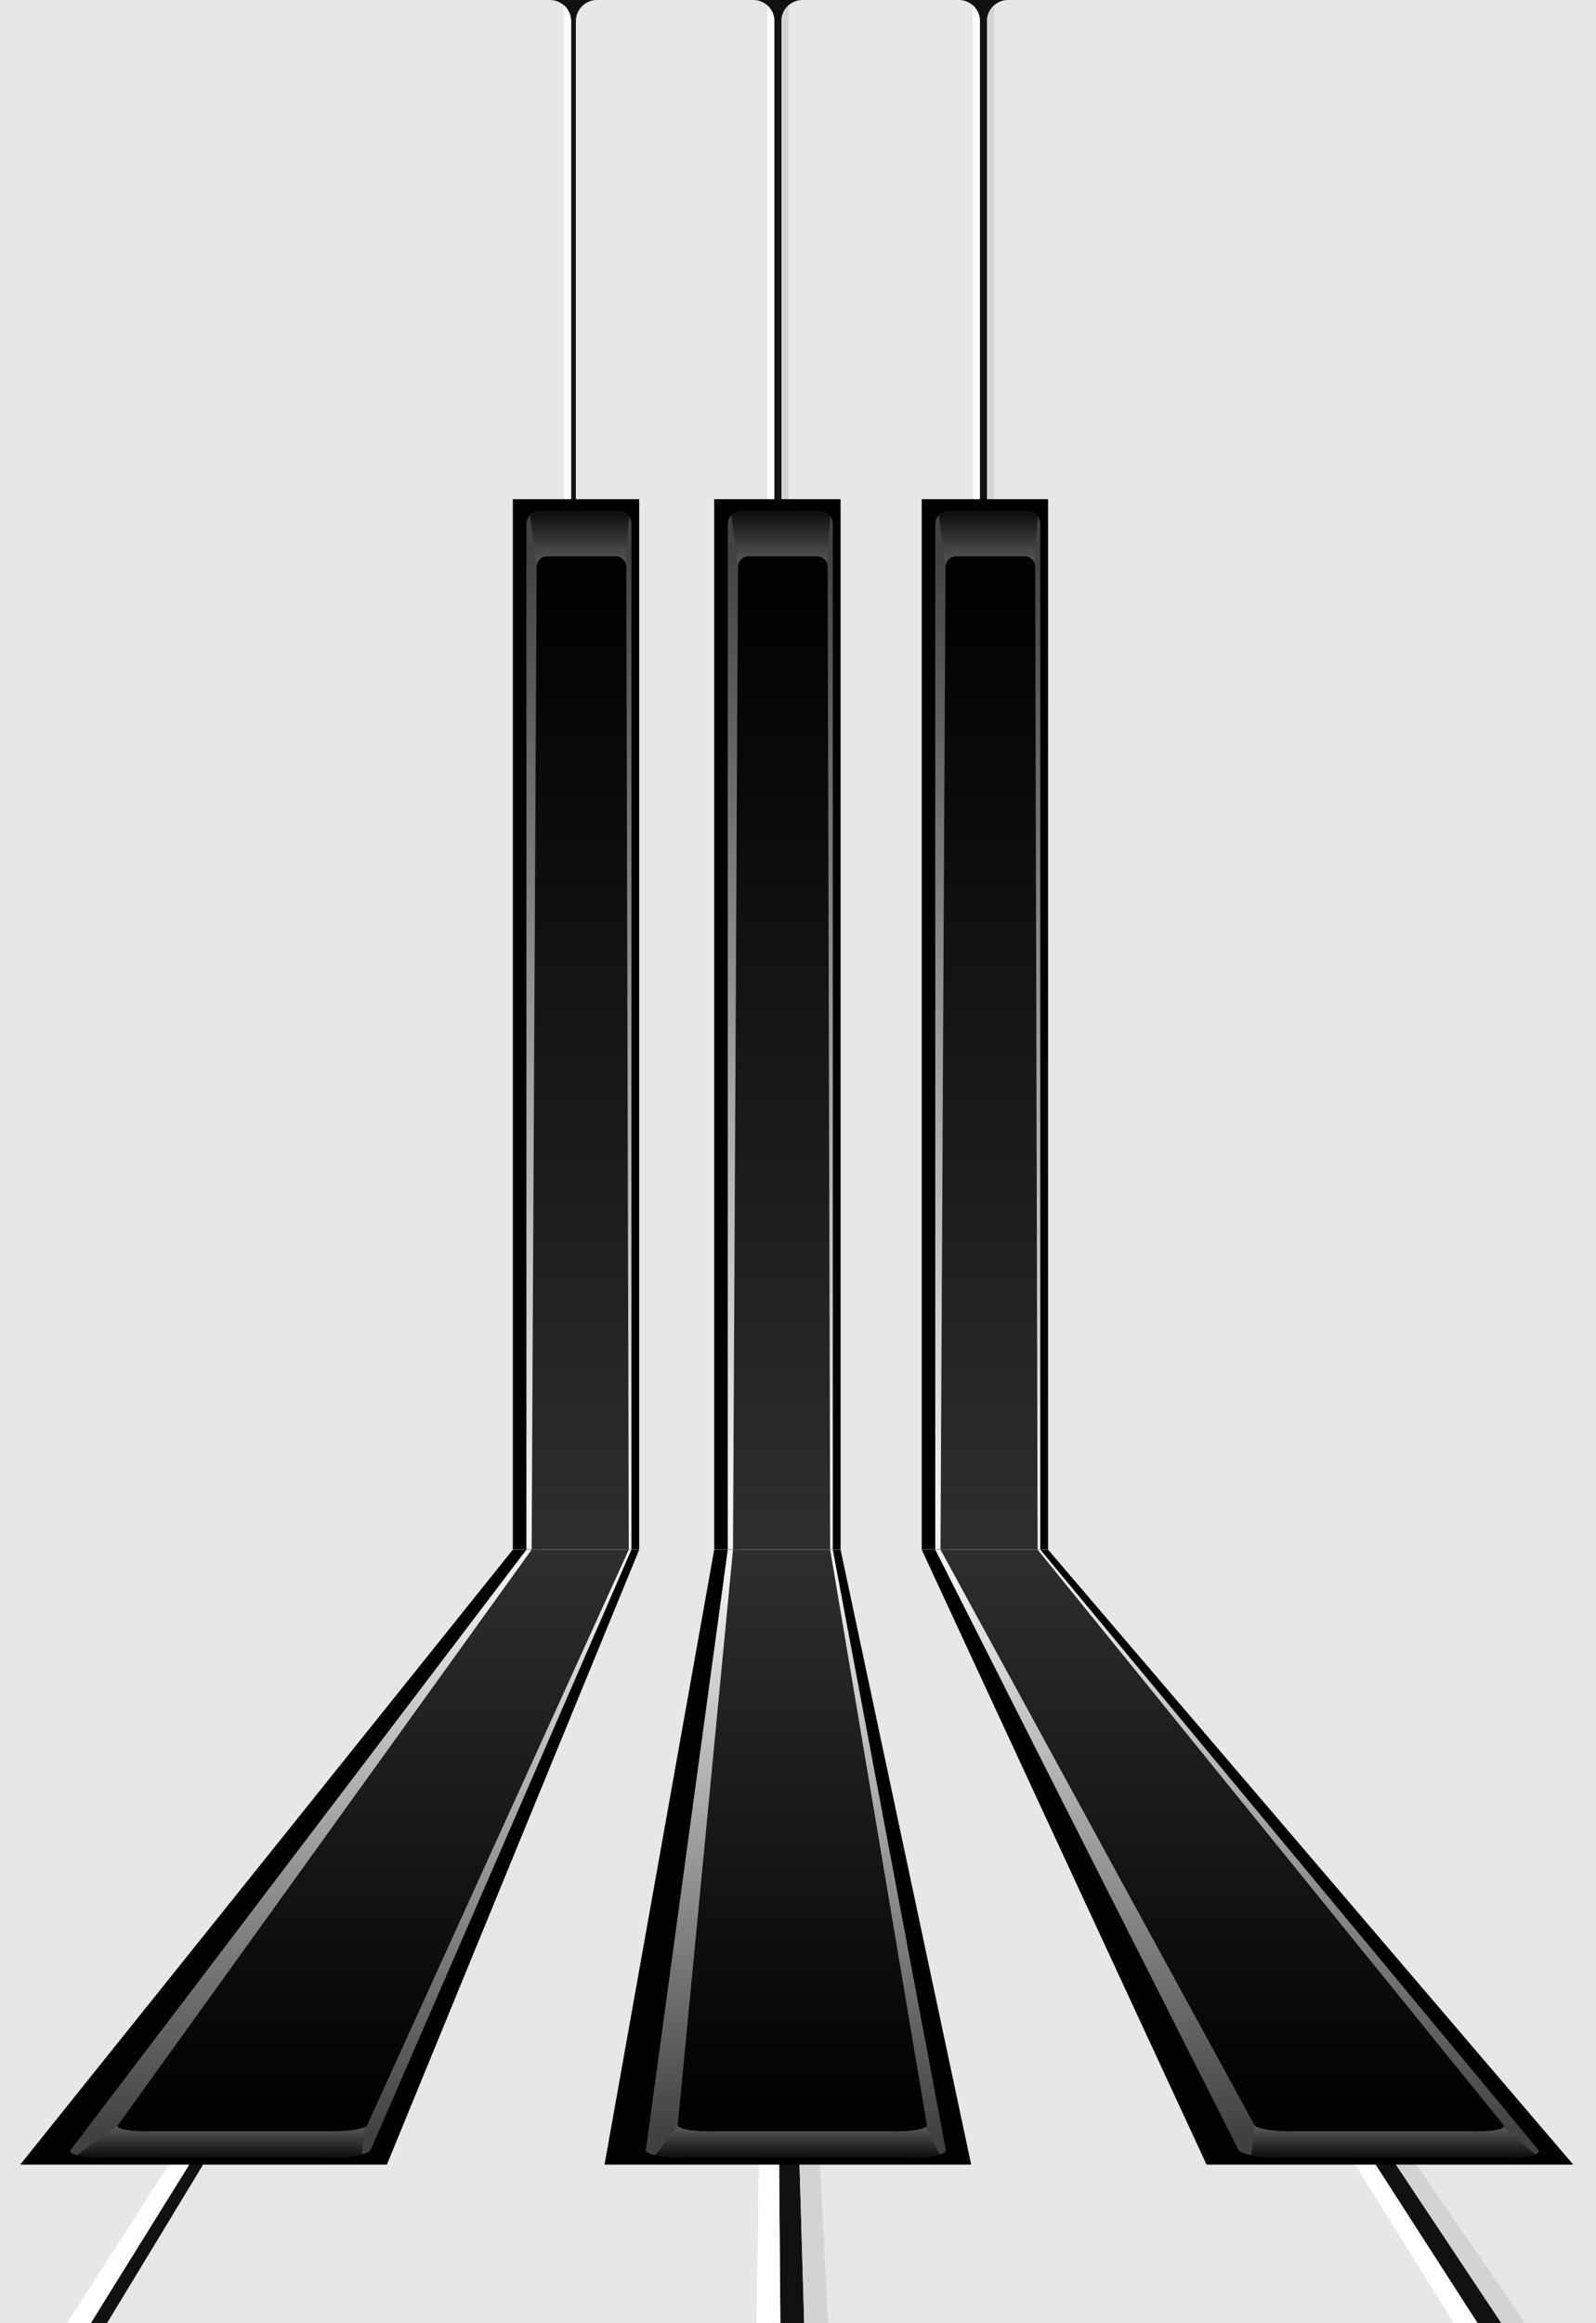
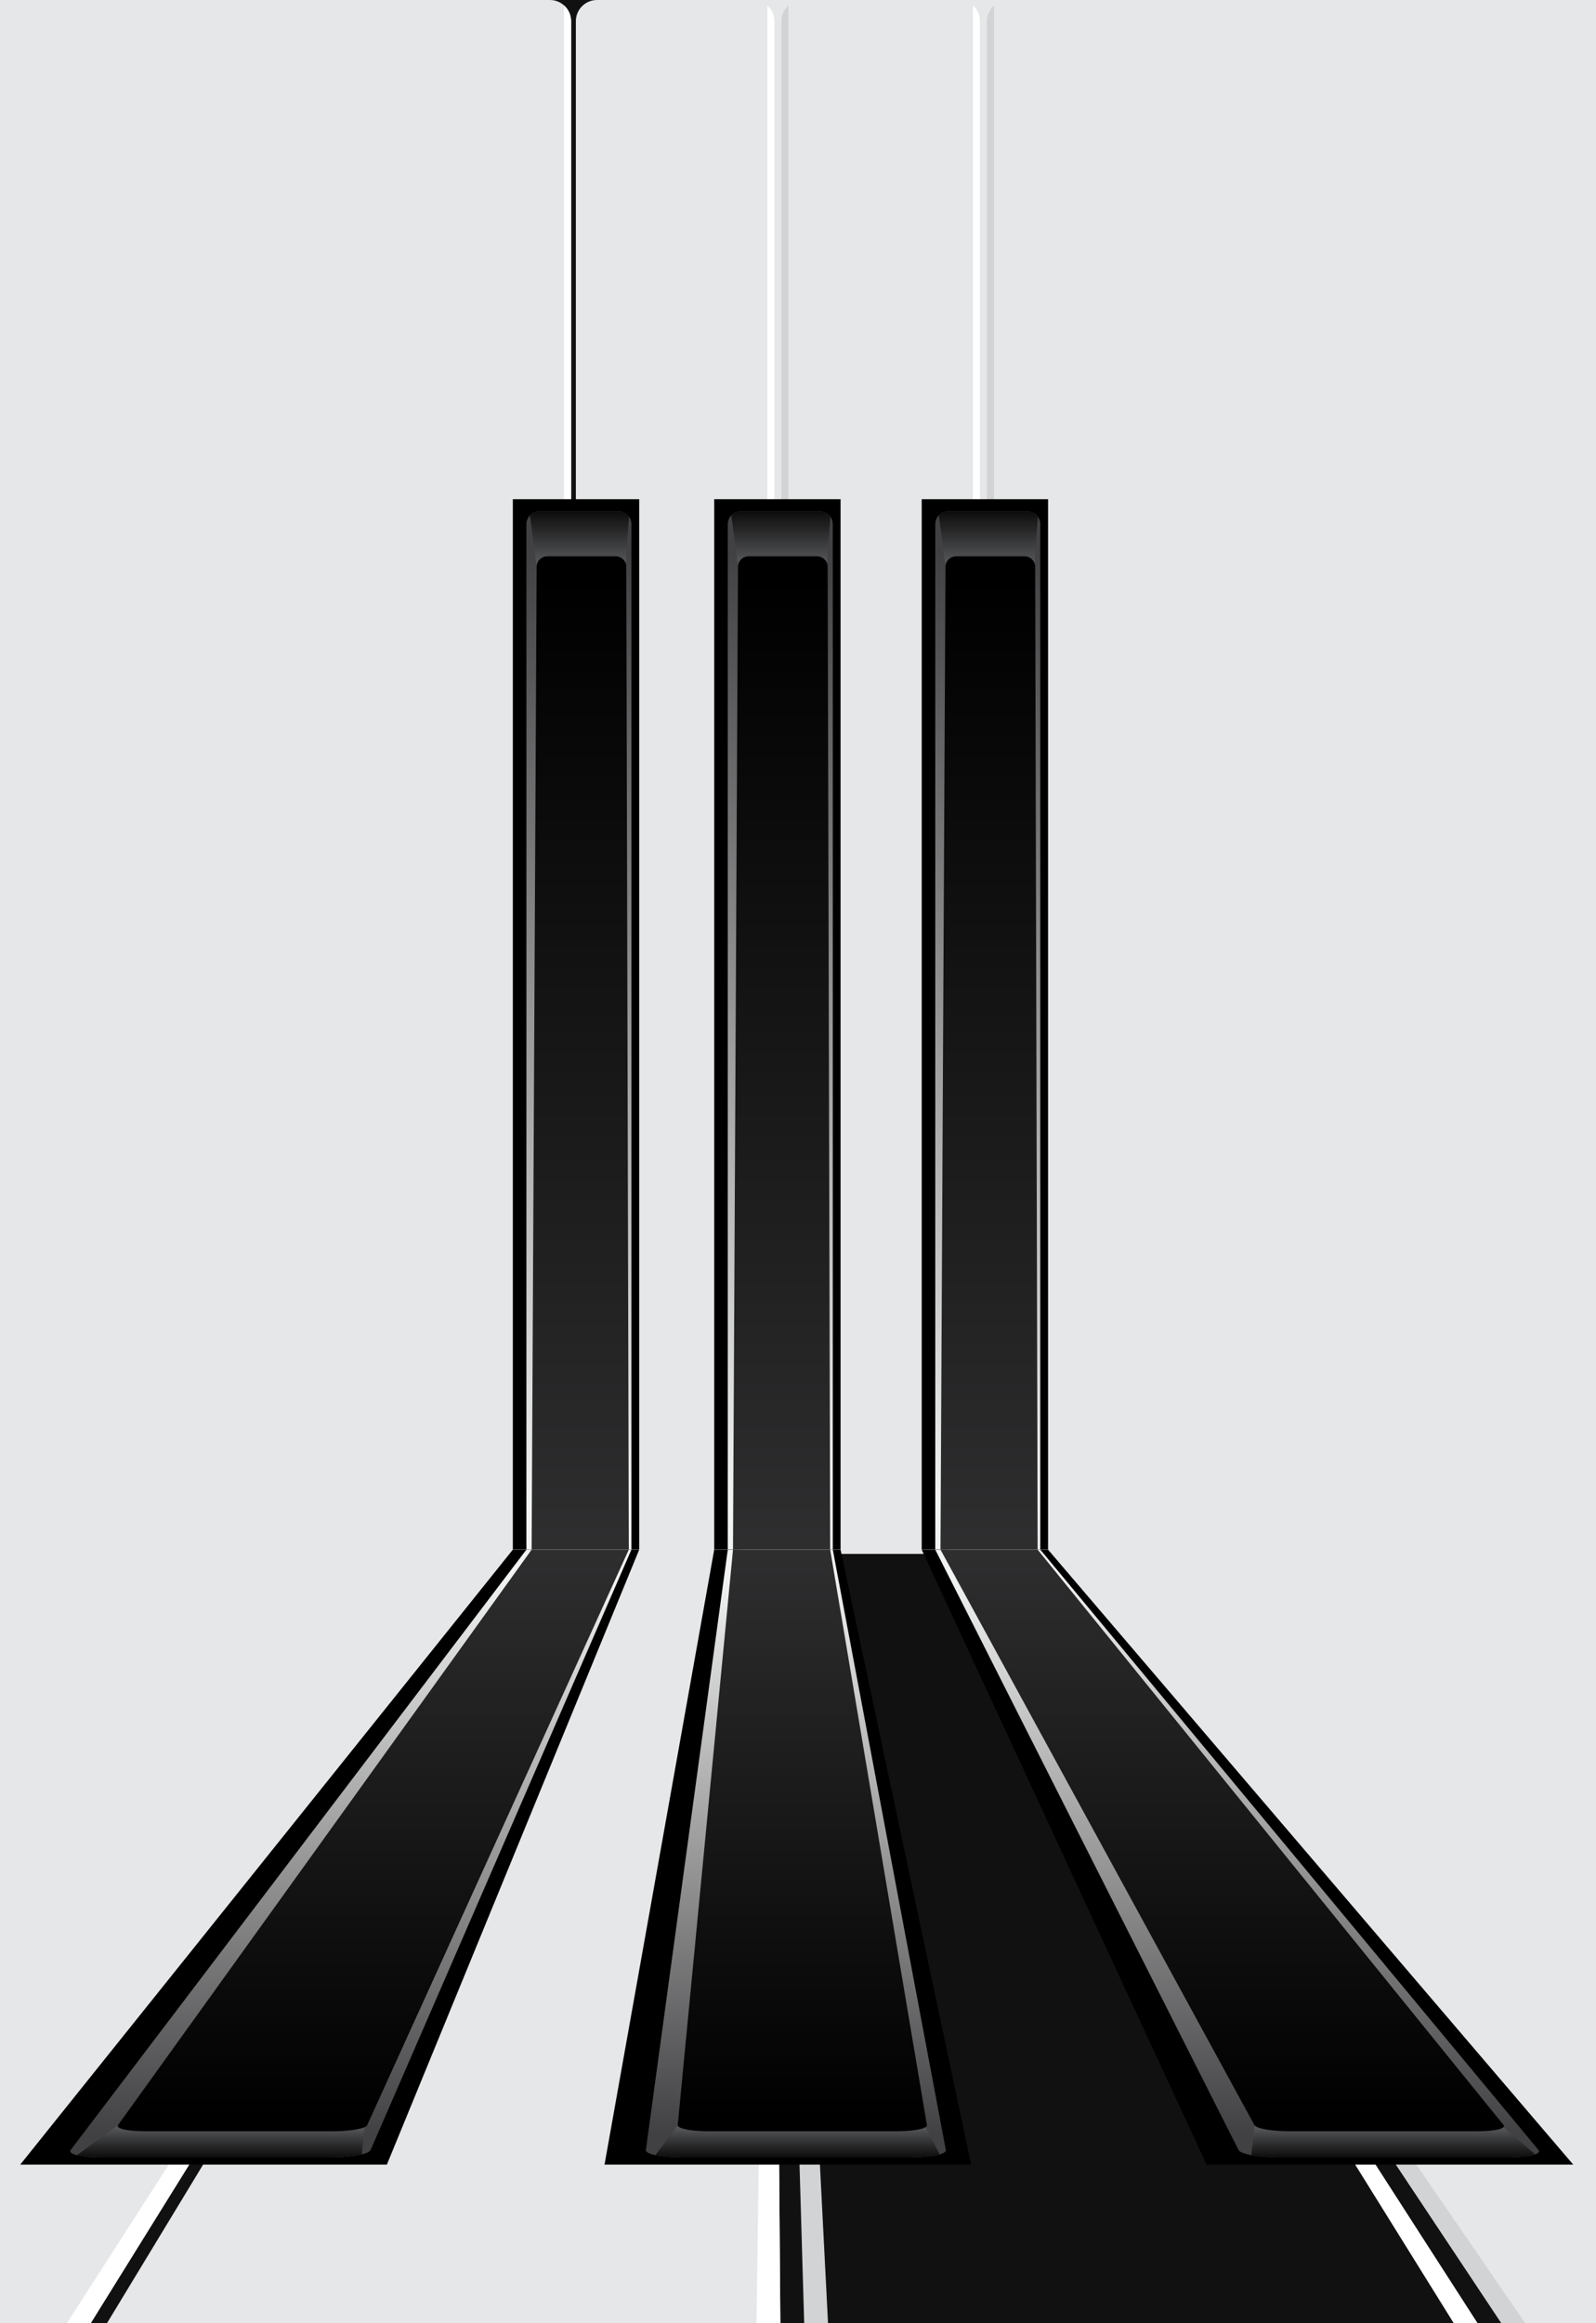
<svg xmlns="http://www.w3.org/2000/svg" width="100%" height="100%" viewBox="0 0 550 800" version="1.1" xml:space="preserve" style="fill-rule:evenodd;clip-rule:evenodd;stroke-linejoin:round;stroke-miterlimit:2;">
  <g id="BG">
    <rect x="0" y="0" width="550" height="800" style="fill:rgb(230,231,232);" />
  </g>
  <g transform="matrix(1,0,0,1,-11.614,0)">
    <g id="Piano">
      <g>
        <g>
          <g>
            <g transform="matrix(1,0,0,1,0,-0.1)">
              <rect x="146.933" y="0.1" width="89.038" height="530.963" style="fill:rgb(17,17,17);" />
            </g>
            <g>
              <path d="M208.414,525.285C208.414,529.279 205.143,532.551 201.148,532.551L147.264,532.551C143.268,532.551 139.999,529.28 139.999,525.285L139.999,7.265C139.999,3.27 143.268,0 147.264,0L201.148,0C205.143,0 208.414,3.27 208.414,7.265L208.414,525.285Z" style="fill:rgb(230,231,232);fill-rule:nonzero;" />
              <path d="M205.991,1.872L205.991,530.678C207.473,529.346 208.414,527.421 208.414,525.286L208.414,7.265C208.414,5.129 207.473,3.206 205.991,1.872Z" style="fill:white;fill-rule:nonzero;" />
            </g>
            <g>
              <g transform="matrix(1,0,0,1,0,-0.1)">
-                 <rect x="255.833" y="0.1" width="121.038" height="530.963" style="fill:rgb(17,17,17);" />
-               </g>
+                 </g>
              <g>
                <path d="M278.477,525.285C278.477,529.279 275.207,532.551 271.211,532.551L217.328,532.551C213.332,532.551 210.064,529.28 210.064,525.285L210.064,7.265C210.064,3.27 213.332,0 217.328,0L271.211,0C275.209,0 278.477,3.27 278.477,7.265L278.477,525.285Z" style="fill:rgb(230,231,232);fill-rule:nonzero;" />
                <path d="M276.056,1.872L276.056,530.678C277.535,529.346 278.477,527.421 278.477,525.286L278.477,7.265C278.477,5.129 277.535,3.206 276.056,1.872Z" style="fill:white;fill-rule:nonzero;" />
              </g>
              <g>
                <path d="M349.314,525.285C349.314,529.279 346.043,532.551 342.049,532.551L288.164,532.551C284.168,532.551 280.898,529.28 280.898,525.285L280.898,7.265C280.898,3.27 284.168,0 288.164,0L342.049,0C346.043,0 349.314,3.27 349.314,7.265L349.314,525.285Z" style="fill:rgb(230,231,232);fill-rule:nonzero;" />
                <path d="M346.892,1.872L346.892,530.678C348.372,529.346 349.314,527.421 349.314,525.286L349.314,7.265C349.314,5.129 348.373,3.206 346.892,1.872Z" style="fill:white;fill-rule:nonzero;" />
                <path d="M283.32,1.872C281.84,3.206 280.898,5.129 280.898,7.265L280.898,525.286C280.898,527.422 281.839,529.346 283.32,530.678L283.32,1.872Z" style="fill:rgb(209,211,212);fill-rule:nonzero;" />
              </g>
              <g>
                <path d="M420.149,525.285C420.149,529.28 416.879,532.551 412.882,532.551L359,532.551C355.005,532.551 351.734,529.28 351.734,525.285L351.735,7.264C351.735,3.27 355.005,0 359,0L412.883,0C416.88,0 420.15,3.27 420.15,7.265L420.15,525.285L420.149,525.285Z" style="fill:rgb(230,231,232);fill-rule:nonzero;" />
                <path d="M354.156,1.872C352.677,3.206 351.735,5.129 351.735,7.265L351.734,525.286C351.734,527.422 352.676,529.346 354.156,530.678L354.156,1.872Z" style="fill:rgb(209,211,212);fill-rule:nonzero;" />
              </g>
              <g>
                <g>
                  <path d="M333.916,180.499L333.916,533.56L338.66,533.56L338.66,176.085L338.33,176.085C335.902,176.085 333.916,178.071 333.916,180.499Z" style="fill-rule:nonzero;" />
                  <rect x="329.245" y="171.898" width="43.545" height="361.662" />
                  <path d="M365.691,176.085L338.33,176.085C335.902,176.085 333.916,178.071 333.916,180.499L333.916,533.56L370.106,533.56L370.106,180.499C370.105,178.071 368.119,176.085 365.691,176.085Z" style="fill:url(#_Linear1);fill-rule:nonzero;" />
                  <path d="M365.691,176.085L338.33,176.085C337.073,176.085 335.945,176.621 335.139,177.47L337.557,195.726L368.009,195.726L369.274,177.945C368.471,176.821 367.166,176.085 365.691,176.085Z" style="fill:url(#_Linear2);fill-rule:nonzero;" />
                  <path d="M341.214,191.542C339.142,191.542 337.445,193.156 337.445,195.129L335.72,533.56L369.202,533.56L368.338,195.129C368.338,193.156 366.645,191.542 364.572,191.542L341.214,191.542Z" style="fill:url(#_Linear3);fill-rule:nonzero;" />
                </g>
                <g>
                  <path d="M262.413,180.499L262.413,533.56L267.157,533.56L267.157,176.085L266.827,176.085C264.399,176.085 262.413,178.071 262.413,180.499Z" style="fill-rule:nonzero;" />
                  <rect x="257.74" y="171.898" width="43.545" height="361.662" />
                  <path d="M294.189,176.085L266.826,176.085C264.398,176.085 262.412,178.071 262.412,180.499L262.412,533.56L298.602,533.56L298.602,180.499C298.603,178.071 296.616,176.085 294.189,176.085Z" style="fill:url(#_Linear4);fill-rule:nonzero;" />
                  <path d="M294.189,176.085L266.826,176.085C265.57,176.085 264.441,176.621 263.635,177.47L266.051,195.726L296.506,195.726L297.77,177.945C296.968,176.821 295.664,176.085 294.189,176.085Z" style="fill:url(#_Linear5);fill-rule:nonzero;" />
                  <path d="M269.71,191.542C267.639,191.542 265.943,193.156 265.943,195.129L264.216,533.56L297.698,533.56L296.835,195.129C296.835,193.156 295.141,191.542 293.067,191.542L269.71,191.542Z" style="fill:url(#_Linear6);fill-rule:nonzero;" />
                </g>
              </g>
            </g>
            <g>
-               <path d="M193.016,180.499L193.016,533.56L197.76,533.56L197.76,176.085L197.43,176.085C195.002,176.085 193.016,178.071 193.016,180.499Z" style="fill-rule:nonzero;" />
              <rect x="188.345" y="171.898" width="43.545" height="361.662" />
              <path d="M224.792,176.085L197.43,176.085C195.002,176.085 193.016,178.071 193.016,180.499L193.016,533.56L229.205,533.56L229.205,180.499C229.205,178.071 227.219,176.085 224.792,176.085Z" style="fill:url(#_Linear7);fill-rule:nonzero;" />
              <path d="M224.792,176.085L197.43,176.085C196.172,176.085 195.044,176.621 194.239,177.47L196.656,195.726L227.109,195.726L228.374,177.945C227.571,176.821 226.266,176.085 224.792,176.085Z" style="fill:url(#_Linear8);fill-rule:nonzero;" />
              <path d="M200.314,191.542C198.242,191.542 196.545,193.156 196.545,195.129L194.82,533.56L228.303,533.56L227.439,195.129C227.439,193.156 225.745,191.542 223.671,191.542L200.314,191.542Z" style="fill:url(#_Linear9);fill-rule:nonzero;" />
            </g>
          </g>
          <g>
            <path d="M-204.884,833.413L123.855,833.413L235.424,535.082L145.217,535.082L-204.884,833.413Z" style="fill:rgb(17,17,17);fill-rule:nonzero;" />
            <g>
              <path d="M205.403,538.465C206.857,536.126 204.758,534.211 200.742,534.211L146.572,534.211C142.555,534.211 136.902,536.126 134.011,538.465L-225.299,829.218C-228.19,831.558 -218.487,833.472 -203.73,833.472L-4.757,833.472C9.995,833.472 23.263,831.558 24.716,829.218L205.403,538.465Z" style="fill:rgb(230,231,232);fill-rule:nonzero;" />
              <path d="M13.831,832.376L204.905,535.308C205.919,536.088 206.18,537.215 205.402,538.465L24.716,829.218C23.939,830.469 19.782,831.594 13.831,832.376Z" style="fill:white;fill-rule:nonzero;" />
            </g>
            <g>
              <path d="M197.185,833.413L644.07,833.413L378.174,535.082L255.546,535.082L197.185,833.413Z" style="fill:rgb(17,17,17);fill-rule:nonzero;" />
              <g>
                <path d="M278.514,538.465C278.495,536.126 275.195,534.211 271.177,534.211L217.008,534.211C212.991,534.211 208.543,536.126 207.124,538.465L30.747,829.218C29.328,831.558 40.236,833.472 54.992,833.472L253.961,833.472C268.722,833.472 280.774,831.558 280.755,829.218L278.514,538.465Z" style="fill:rgb(230,231,232);fill-rule:nonzero;" />
                <path d="M271.864,832.376L276.031,535.308C277.533,536.088 278.504,537.215 278.514,538.465L280.755,829.218C280.765,830.469 277.316,831.594 271.864,832.376Z" style="fill:white;fill-rule:nonzero;" />
              </g>
              <g>
-                 <path d="M352.433,538.465C350.927,536.126 346.407,534.211 342.391,534.211L288.221,534.211C284.202,534.211 280.973,536.126 281.042,538.465L289.608,829.218C289.677,831.558 301.805,833.472 316.563,833.472L515.536,833.472C530.286,833.472 541.132,831.558 539.625,829.218L352.433,538.465Z" style="fill:rgb(230,231,232);fill-rule:nonzero;" />
                <path d="M532.738,832.376L347.941,535.308C349.94,536.088 351.627,537.215 352.432,538.465L539.624,829.218C540.431,830.469 537.697,831.594 532.738,832.376Z" style="fill:white;fill-rule:nonzero;" />
                <path d="M298.621,832.376C293.139,831.594 289.645,830.469 289.608,829.218L281.042,538.465C281.005,537.215 281.934,536.088 283.407,535.308L298.621,832.376Z" style="fill:rgb(209,211,212);fill-rule:nonzero;" />
              </g>
              <g>
                <path d="M426.351,538.465C423.357,536.126 417.619,534.211 413.602,534.211L359.432,534.211C355.415,534.211 353.403,536.126 354.959,538.465L548.475,829.218C550.032,831.558 563.381,833.472 578.133,833.472L777.104,833.472C791.862,833.472 801.485,831.558 798.491,829.218L426.351,538.465Z" style="fill:rgb(230,231,232);fill-rule:nonzero;" />
                <path d="M559.494,832.376C553.519,831.594 549.307,830.469 548.475,829.218L354.959,538.465C354.127,537.215 354.34,536.088 355.316,535.308L559.494,832.376Z" style="fill:rgb(209,211,212);fill-rule:nonzero;" />
              </g>
              <g>
                <g>
                  <path d="M438.433,740.354L333.916,533.62L338.66,533.62L453.399,742.938L452.447,742.938C445.457,742.938 439.15,741.775 438.433,740.354Z" style="fill-rule:nonzero;" />
                  <path d="M372.79,533.62L329.244,533.62L427.423,745.391L553.776,745.391L372.79,533.62Z" style="fill-rule:nonzero;" />
                  <path d="M531.241,742.938L452.447,742.938C445.457,742.938 439.15,741.775 438.432,740.353L333.916,533.62L370.106,533.62L541.803,740.353C542.983,741.775 538.232,742.938 531.241,742.938Z" style="fill:url(#_Linear10);fill-rule:nonzero;" />
                  <path d="M531.241,742.938L452.447,742.938C448.828,742.938 445.415,742.625 442.839,742.127L444.03,731.438L528.578,731.438L540.659,741.849C538.892,742.508 535.487,742.938 531.241,742.938Z" style="fill:url(#_Linear11);fill-rule:nonzero;" />
                  <path d="M455.584,733.888C449.785,733.888 444.531,732.943 443.911,731.787L335.721,533.62L369.203,533.62L529.78,731.787C530.72,732.942 526.751,733.888 520.951,733.888L455.584,733.888Z" style="fill:url(#_Linear12);fill-rule:nonzero;" />
                </g>
                <g>
                  <path d="M234.186,740.354L262.413,533.621L267.157,533.621L247.494,742.939L246.543,742.939C239.552,742.938 233.992,741.775 234.186,740.354Z" style="fill-rule:nonzero;" />
                  <path d="M301.285,533.62L257.74,533.62L219.941,745.391L346.294,745.391L301.285,533.62Z" style="fill-rule:nonzero;" />
                  <path d="M325.338,742.938L246.543,742.938C239.552,742.938 233.992,741.775 234.186,740.353L262.413,533.62L298.603,533.62L337.56,740.353C337.827,741.775 332.327,742.938 325.338,742.938Z" style="fill:url(#_Linear13);fill-rule:nonzero;" />
                  <path d="M325.338,742.938L246.543,742.938C242.927,742.938 239.713,742.625 237.455,742.127L245.505,731.438L330.059,731.438L335.452,741.849C333.265,742.508 329.586,742.938 325.338,742.938Z" style="fill:url(#_Linear14);fill-rule:nonzero;" />
                  <path d="M255.49,733.888C249.694,733.888 245.049,732.943 245.17,731.787L264.217,533.62L297.699,533.62L331.035,731.787C331.234,732.942 326.656,733.888 320.855,733.888L255.49,733.888Z" style="fill:url(#_Linear15);fill-rule:nonzero;" />
                </g>
              </g>
            </g>
            <g>
-               <path d="M35.958,740.354L193.016,533.62L197.76,533.62L47.656,742.938L46.705,742.938C39.714,742.938 34.878,741.775 35.958,740.354Z" style="fill-rule:nonzero;" />
              <path d="M231.89,533.62L188.344,533.62L18.579,745.391L144.931,745.391L231.89,533.62Z" style="fill-rule:nonzero;" />
              <path d="M125.496,742.938L46.705,742.938C39.714,742.938 34.878,741.775 35.958,740.353L193.016,533.62L229.205,533.62L139.329,740.353C138.71,741.775 132.487,742.938 125.496,742.938Z" style="fill:url(#_Linear16);fill-rule:nonzero;" />
              <path d="M125.496,742.938L46.705,742.938C43.083,742.938 40.068,742.625 38.122,742.127L52.836,731.438L137.385,731.438L136.293,741.849C133.694,742.508 129.742,742.938 125.496,742.938Z" style="fill:url(#_Linear17);fill-rule:nonzero;" />
              <path d="M61.293,733.888C55.494,733.888 51.435,732.943 52.276,731.787L194.821,533.62L228.304,533.62L138.148,731.787C137.628,732.942 132.46,733.888 126.658,733.888L61.293,733.888Z" style="fill:url(#_Linear18);fill-rule:nonzero;" />
            </g>
          </g>
        </g>
      </g>
    </g>
  </g>
  <defs>
    <linearGradient id="_Linear1" x1="0" y1="0" x2="1" y2="0" gradientUnits="userSpaceOnUse" gradientTransform="matrix(0,329.031,-329.031,0,352.011,189.344)">
      <stop offset="0" style="stop-color:rgb(65,64,66);stop-opacity:1" />
      <stop offset="1" style="stop-color:rgb(241,242,242);stop-opacity:1" />
    </linearGradient>
    <linearGradient id="_Linear2" x1="0" y1="0" x2="1" y2="0" gradientUnits="userSpaceOnUse" gradientTransform="matrix(0,-21.128,21.128,0,352.206,194.328)">
      <stop offset="0" style="stop-color:rgb(88,89,91);stop-opacity:1" />
      <stop offset="1" style="stop-color:black;stop-opacity:1" />
    </linearGradient>
    <linearGradient id="_Linear3" x1="0" y1="0" x2="1" y2="0" gradientUnits="userSpaceOnUse" gradientTransform="matrix(0,-468.657,468.657,0,352.462,666.323)">
      <stop offset="0" style="stop-color:rgb(65,64,66);stop-opacity:1" />
      <stop offset="1" style="stop-color:black;stop-opacity:1" />
    </linearGradient>
    <linearGradient id="_Linear4" x1="0" y1="0" x2="1" y2="0" gradientUnits="userSpaceOnUse" gradientTransform="matrix(0,329.031,-329.031,0,280.508,189.344)">
      <stop offset="0" style="stop-color:rgb(65,64,66);stop-opacity:1" />
      <stop offset="1" style="stop-color:rgb(241,242,242);stop-opacity:1" />
    </linearGradient>
    <linearGradient id="_Linear5" x1="0" y1="0" x2="1" y2="0" gradientUnits="userSpaceOnUse" gradientTransform="matrix(0,-21.128,21.128,0,280.702,194.328)">
      <stop offset="0" style="stop-color:rgb(88,89,91);stop-opacity:1" />
      <stop offset="1" style="stop-color:black;stop-opacity:1" />
    </linearGradient>
    <linearGradient id="_Linear6" x1="0" y1="0" x2="1" y2="0" gradientUnits="userSpaceOnUse" gradientTransform="matrix(0,-468.657,468.657,0,280.958,666.323)">
      <stop offset="0" style="stop-color:rgb(65,64,66);stop-opacity:1" />
      <stop offset="1" style="stop-color:black;stop-opacity:1" />
    </linearGradient>
    <linearGradient id="_Linear7" x1="0" y1="0" x2="1" y2="0" gradientUnits="userSpaceOnUse" gradientTransform="matrix(0,329.031,-329.031,0,211.11,189.344)">
      <stop offset="0" style="stop-color:rgb(65,64,66);stop-opacity:1" />
      <stop offset="1" style="stop-color:rgb(241,242,242);stop-opacity:1" />
    </linearGradient>
    <linearGradient id="_Linear8" x1="0" y1="0" x2="1" y2="0" gradientUnits="userSpaceOnUse" gradientTransform="matrix(0,-21.128,21.128,0,211.306,194.328)">
      <stop offset="0" style="stop-color:rgb(88,89,91);stop-opacity:1" />
      <stop offset="1" style="stop-color:black;stop-opacity:1" />
    </linearGradient>
    <linearGradient id="_Linear9" x1="0" y1="0" x2="1" y2="0" gradientUnits="userSpaceOnUse" gradientTransform="matrix(0,-468.657,468.657,0,211.562,666.323)">
      <stop offset="0" style="stop-color:rgb(65,64,66);stop-opacity:1" />
      <stop offset="1" style="stop-color:black;stop-opacity:1" />
    </linearGradient>
    <linearGradient id="_Linear10" x1="0" y1="0" x2="1" y2="0" gradientUnits="userSpaceOnUse" gradientTransform="matrix(0,-192.663,192.663,0,437.949,735.175)">
      <stop offset="0" style="stop-color:rgb(65,64,66);stop-opacity:1" />
      <stop offset="1" style="stop-color:rgb(241,242,242);stop-opacity:1" />
    </linearGradient>
    <linearGradient id="_Linear11" x1="0" y1="0" x2="1" y2="0" gradientUnits="userSpaceOnUse" gradientTransform="matrix(0,12.371,-12.371,0,491.749,732.257)">
      <stop offset="0" style="stop-color:rgb(88,89,91);stop-opacity:1" />
      <stop offset="1" style="stop-color:black;stop-opacity:1" />
    </linearGradient>
    <linearGradient id="_Linear12" x1="0" y1="0" x2="1" y2="0" gradientUnits="userSpaceOnUse" gradientTransform="matrix(0,274.421,-274.421,0,432.82,455.881)">
      <stop offset="0" style="stop-color:rgb(65,64,66);stop-opacity:1" />
      <stop offset="1" style="stop-color:black;stop-opacity:1" />
    </linearGradient>
    <linearGradient id="_Linear13" x1="0" y1="0" x2="1" y2="0" gradientUnits="userSpaceOnUse" gradientTransform="matrix(0,-192.663,192.663,0,285.875,735.175)">
      <stop offset="0" style="stop-color:rgb(65,64,66);stop-opacity:1" />
      <stop offset="1" style="stop-color:rgb(241,242,242);stop-opacity:1" />
    </linearGradient>
    <linearGradient id="_Linear14" x1="0" y1="0" x2="1" y2="0" gradientUnits="userSpaceOnUse" gradientTransform="matrix(0,12.371,-12.371,0,286.453,732.257)">
      <stop offset="0" style="stop-color:rgb(88,89,91);stop-opacity:1" />
      <stop offset="1" style="stop-color:black;stop-opacity:1" />
    </linearGradient>
    <linearGradient id="_Linear15" x1="0" y1="0" x2="1" y2="0" gradientUnits="userSpaceOnUse" gradientTransform="matrix(0,274.421,-274.421,0,288.105,455.881)">
      <stop offset="0" style="stop-color:rgb(65,64,66);stop-opacity:1" />
      <stop offset="1" style="stop-color:black;stop-opacity:1" />
    </linearGradient>
    <linearGradient id="_Linear16" x1="0" y1="0" x2="1" y2="0" gradientUnits="userSpaceOnUse" gradientTransform="matrix(0,-192.663,192.663,0,132.506,735.175)">
      <stop offset="0" style="stop-color:rgb(65,64,66);stop-opacity:1" />
      <stop offset="1" style="stop-color:rgb(241,242,242);stop-opacity:1" />
    </linearGradient>
    <linearGradient id="_Linear17" x1="0" y1="0" x2="1" y2="0" gradientUnits="userSpaceOnUse" gradientTransform="matrix(0,12.371,-12.371,0,87.754,732.257)">
      <stop offset="0" style="stop-color:rgb(88,89,91);stop-opacity:1" />
      <stop offset="1" style="stop-color:black;stop-opacity:1" />
    </linearGradient>
    <linearGradient id="_Linear18" x1="0" y1="0" x2="1" y2="0" gradientUnits="userSpaceOnUse" gradientTransform="matrix(0,274.421,-274.421,0,140.235,455.881)">
      <stop offset="0" style="stop-color:rgb(65,64,66);stop-opacity:1" />
      <stop offset="1" style="stop-color:black;stop-opacity:1" />
    </linearGradient>
  </defs>
</svg>